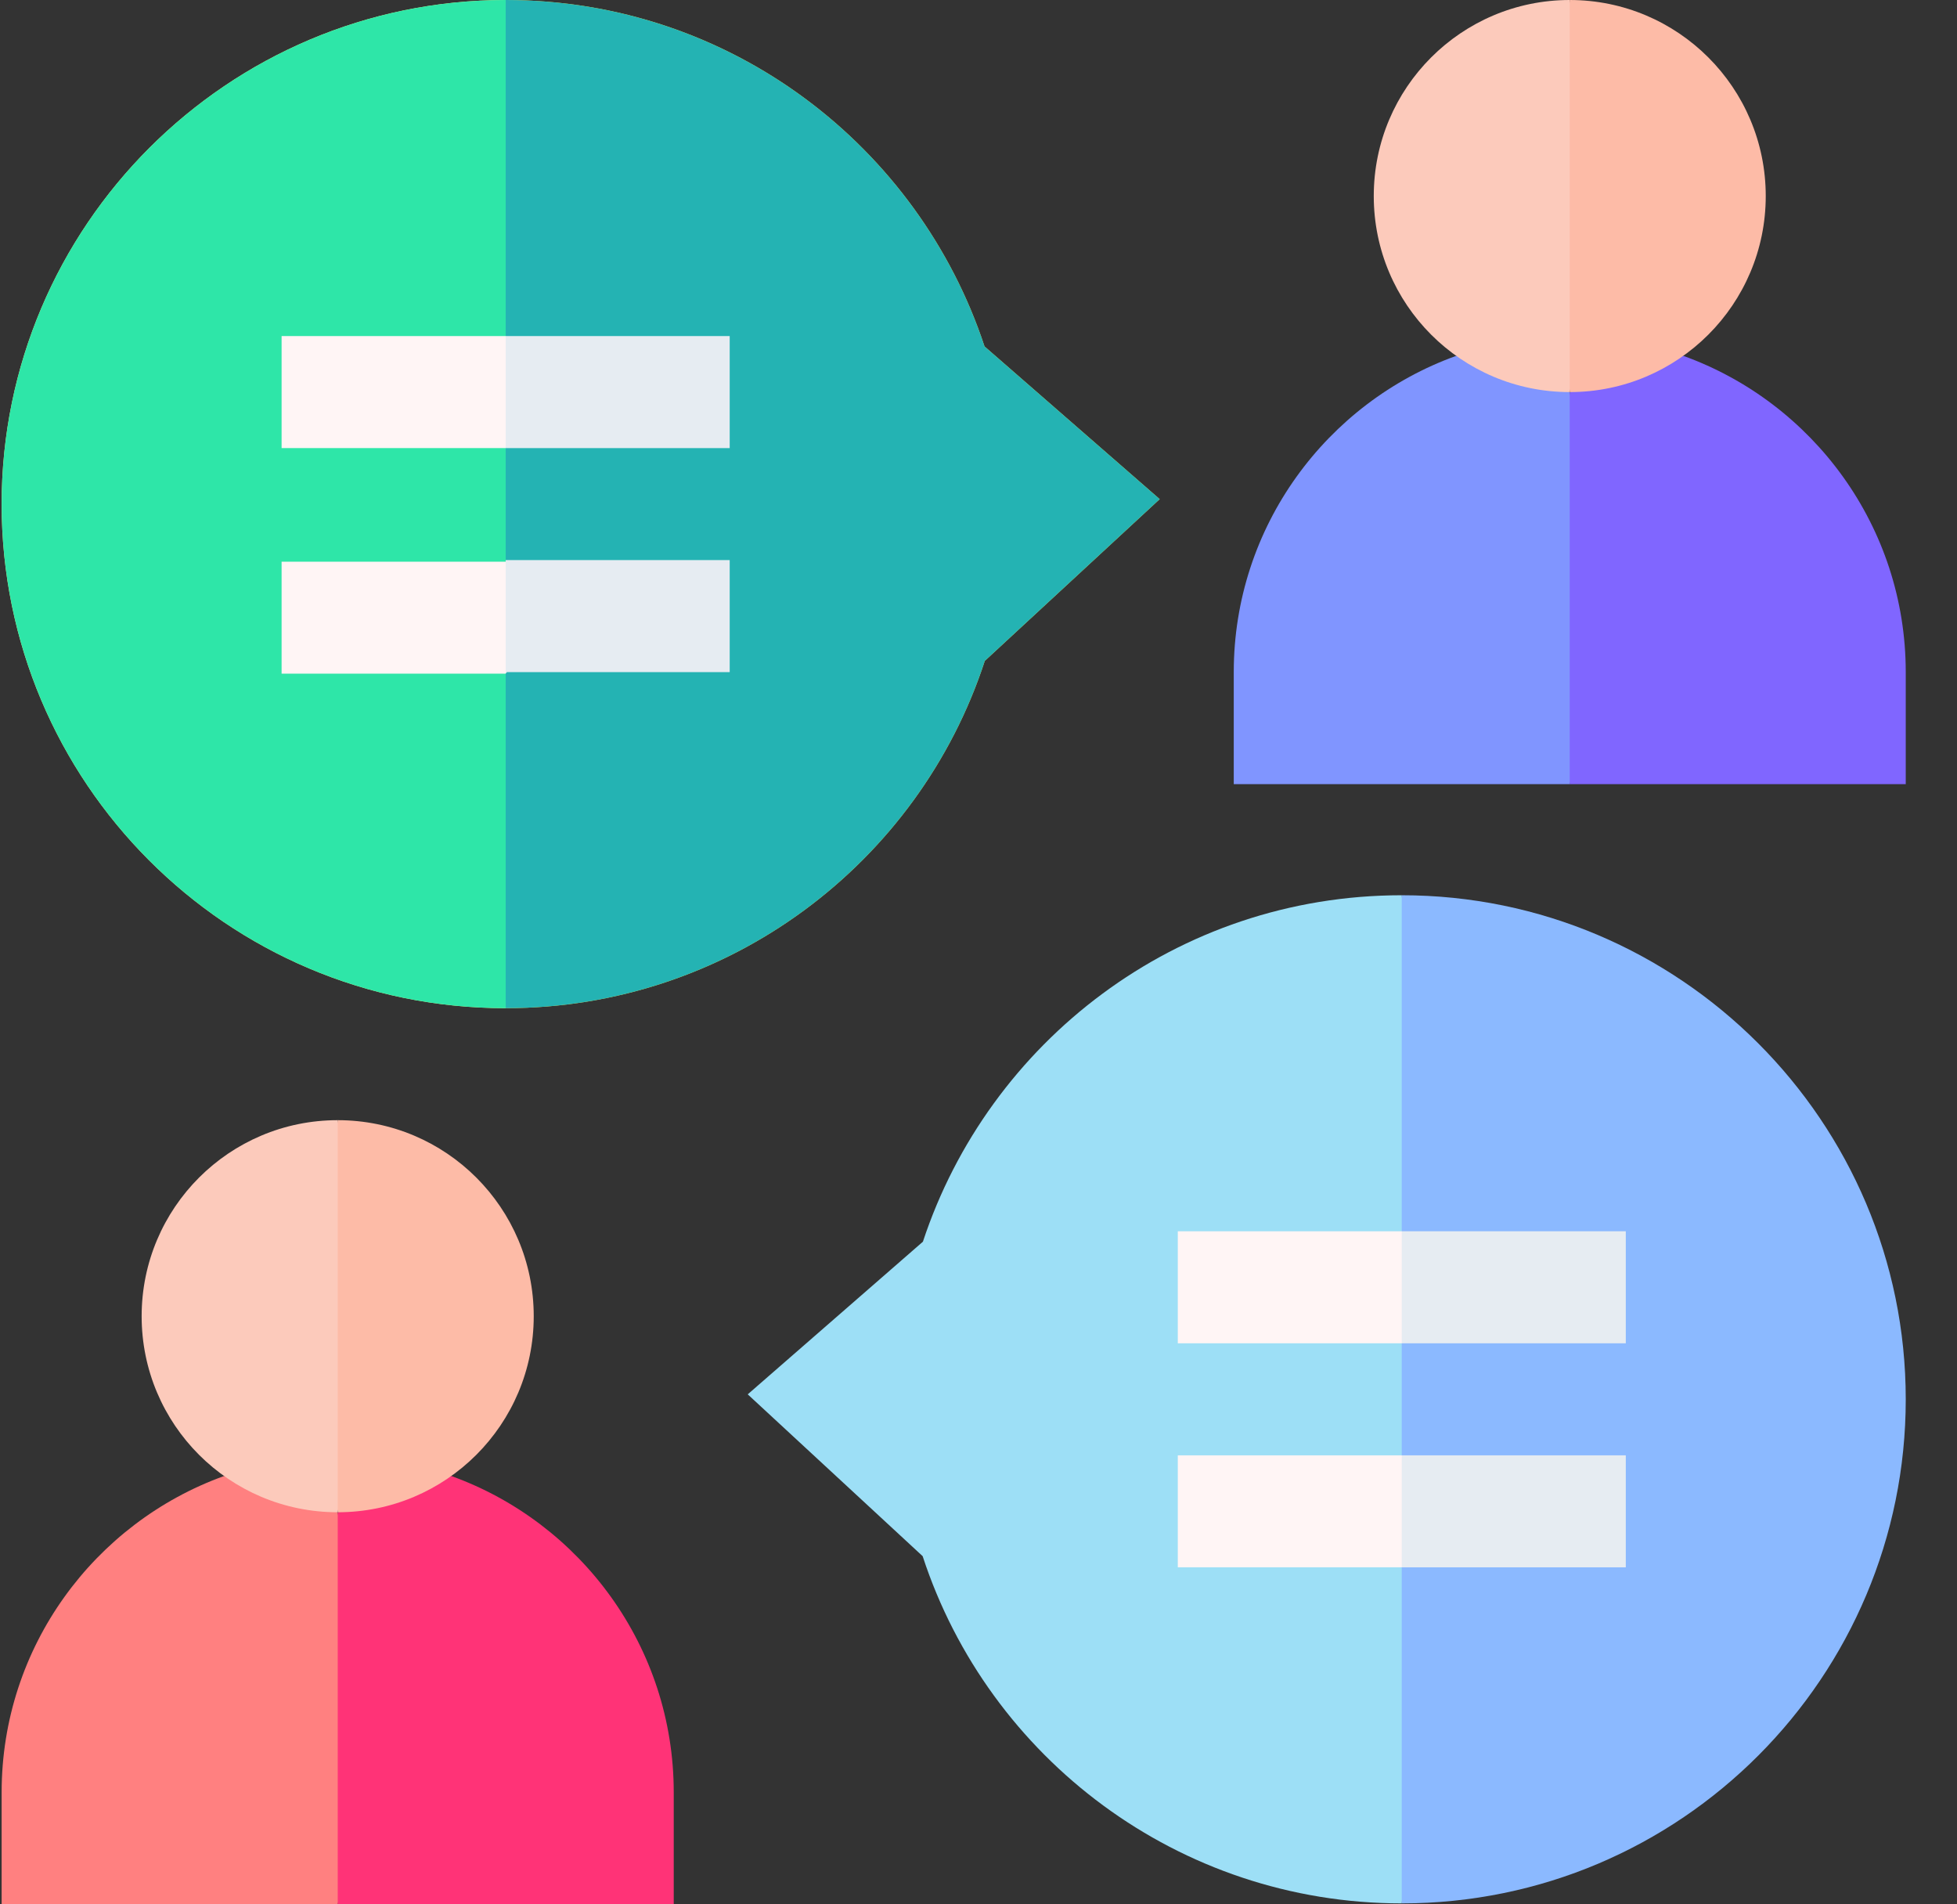
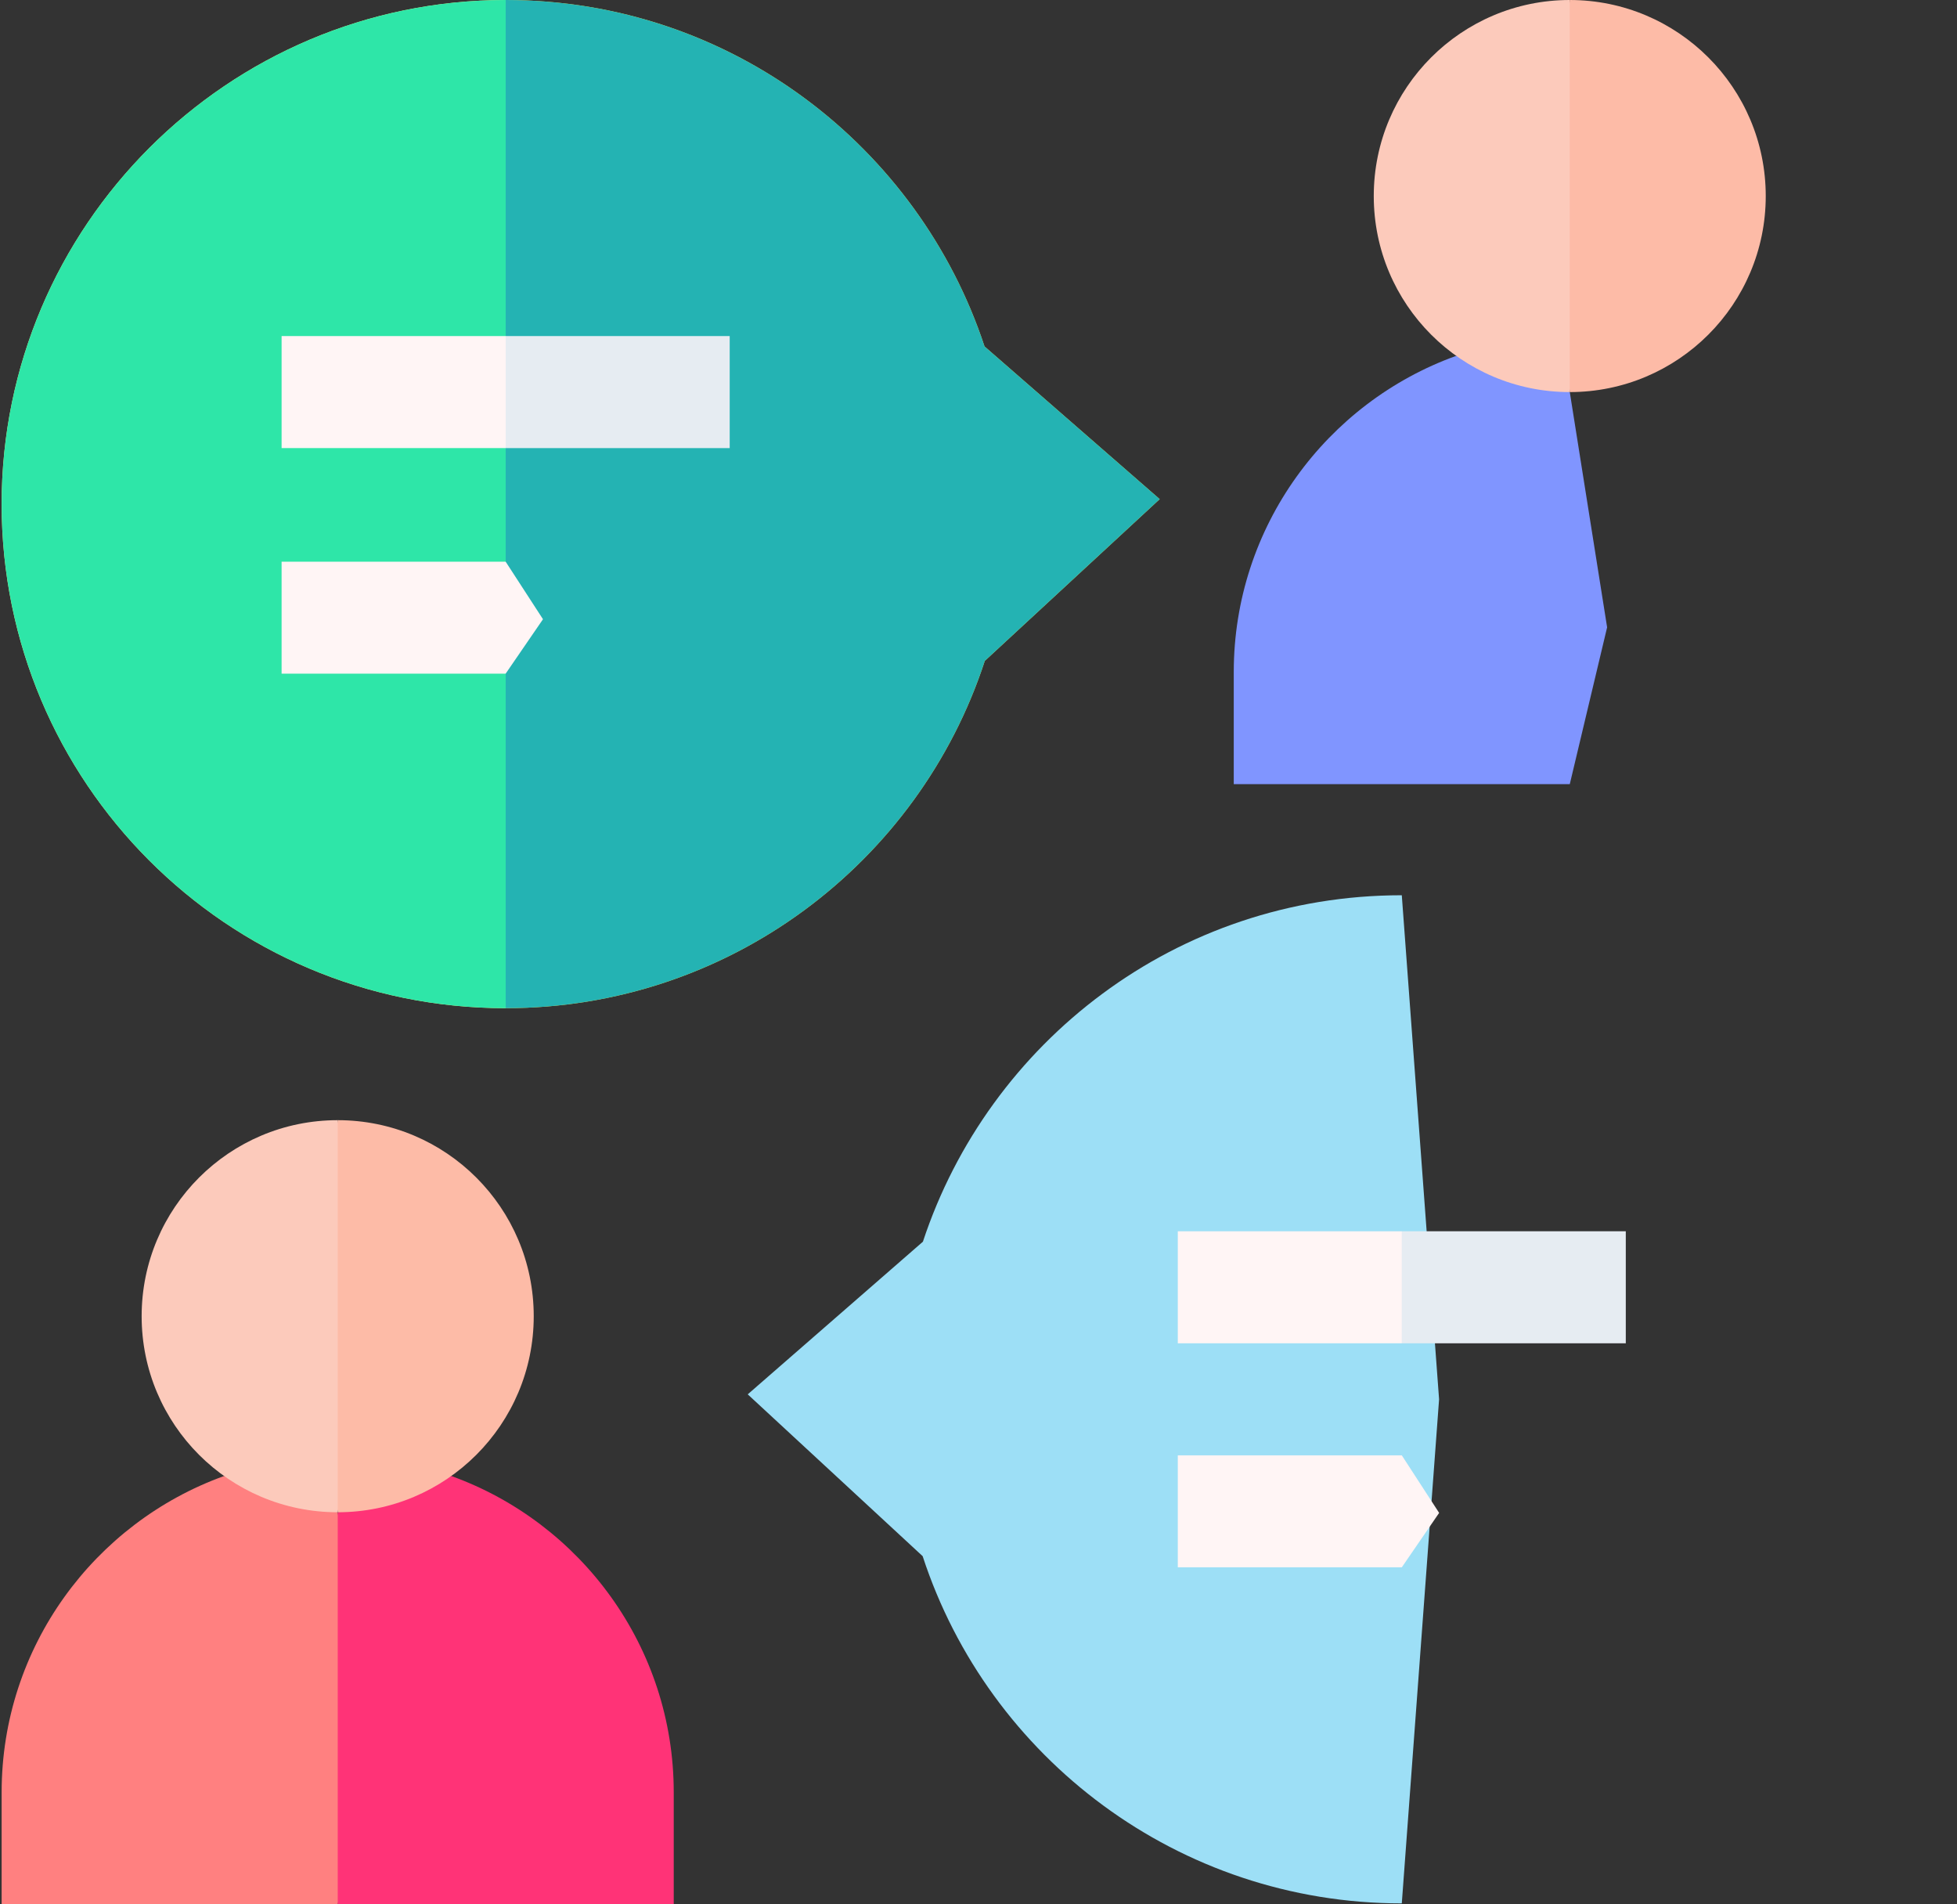
<svg xmlns="http://www.w3.org/2000/svg" width="37" height="36" viewBox="0 0 37 36" fill="none">
  <rect x="0" y="0" width="37" height="36" fill="#333333" stroke="none" />
  <g clip-path="url(#clip0_1156_1900)">
    <path d="M17.449 23.473C18.692 19.705 22.24 16.924 26.502 16.924H26.503L27.208 26.453L26.503 35.982C26.502 35.982 26.502 35.982 26.502 35.982C22.285 35.982 18.691 33.237 17.444 29.418C16.274 28.337 15.3 27.436 14.137 26.359L17.449 23.473Z" fill="#9DDFF6" />
-     <path d="M36.031 26.453C36.031 31.695 31.784 35.982 26.502 35.982C26.502 34.962 26.502 17.96 26.502 16.924C31.756 16.924 36.031 21.199 36.031 26.453Z" fill="#8BB9FF" />
    <path d="M4.237 27.903C1.787 28.785 0.031 31.133 0.031 33.882V36H6.384L7.09 33.035L6.384 28.588L4.237 27.903Z" fill="#FF8080" />
    <path d="M6.385 28.588V36H12.738V33.882C12.738 31.133 10.982 28.785 8.532 27.903L6.385 28.588Z" fill="#FF3377" />
    <path d="M2.678 24.882C2.678 26.929 4.337 28.588 6.384 28.588L7.09 24.882L6.384 21.176C4.337 21.176 2.678 22.835 2.678 24.882Z" fill="#FCCABB" />
    <path d="M10.091 24.882C10.091 22.835 8.432 21.176 6.385 21.176V28.588C8.431 28.588 10.091 26.929 10.091 24.882Z" fill="#FDBBA7" />
    <path d="M22.268 29.629V27.512H26.503L27.209 28.6L26.503 29.629H22.268Z" fill="#FFF5F5" />
-     <path d="M26.502 27.512H30.738V29.629H26.502V27.512Z" fill="#E6ECF2" />
    <path d="M22.268 23.276H26.503L27.209 24.335L26.503 25.394H22.268V23.276Z" fill="#FFF5F5" />
    <path d="M26.502 23.276H30.738V25.394H26.502V23.276Z" fill="#E6ECF2" />
    <path d="M0.031 9.53C0.031 14.772 4.278 19.059 9.56 19.059C9.56 18.039 9.56 1.037 9.56 0C4.306 0.001 0.031 4.275 0.031 9.53Z" fill="#FFF17D" />
    <path d="M18.614 6.549C17.371 2.782 13.823 0 9.561 0C9.561 0 9.561 0 9.561 0V19.059H9.561C13.778 19.059 17.372 16.314 18.619 12.494C19.789 11.413 20.763 10.512 21.926 9.436L18.614 6.549Z" fill="#FFD845" />
    <path d="M9.561 10.588H13.796V12.706H9.561V10.588Z" fill="#E6ECF2" />
    <path d="M5.324 12.706H9.56C9.56 11.96 9.56 11.324 9.56 10.588H5.324V12.706Z" fill="#FFF5F5" />
    <path d="M9.561 6.353H13.796V8.471H9.561V6.353Z" fill="#E6ECF2" />
-     <path d="M5.324 6.353V8.471H9.56C9.56 7.738 9.56 7.107 9.56 6.353H5.324Z" fill="#FFF5F5" />
    <path d="M0.031 9.53C0.031 14.772 4.278 19.059 9.56 19.059L10.266 9.847L9.56 0C4.306 0.001 0.031 4.275 0.031 9.53Z" fill="#2EE6A8" />
    <path d="M18.614 6.549C17.371 2.782 13.823 0 9.561 0C9.561 0 9.561 0 9.561 0V19.059H9.561C13.778 19.059 17.372 16.314 18.619 12.494C19.789 11.413 20.763 10.512 21.926 9.436L18.614 6.549Z" fill="#24B3B3" />
    <path d="M5.324 12.735H9.56L10.266 11.706L9.56 10.618H5.324V12.735Z" fill="#FFF5F5" />
    <path d="M5.324 6.353V8.471H9.56L10.266 7.411L9.56 6.353H5.324Z" fill="#FFF5F5" />
-     <path d="M9.561 10.588H13.796V12.706H9.561V10.588Z" fill="#E6ECF2" />
    <path d="M9.561 6.353H13.796V8.471H9.561V6.353Z" fill="#E6ECF2" />
    <path d="M27.532 6.727C25.082 7.609 23.326 9.956 23.326 12.706V14.824H29.679L30.385 11.859L29.679 7.412L27.532 6.727Z" fill="#8095FF" />
-     <path d="M29.678 7.412V14.824H36.031V12.706C36.031 9.956 34.275 7.609 31.825 6.727L29.678 7.412Z" fill="#8066FF" />
    <path d="M25.973 3.706C25.973 5.753 27.632 7.412 29.678 7.412L30.384 3.706L29.678 0C27.632 0 25.973 1.659 25.973 3.706Z" fill="#FCCABB" />
    <path d="M33.384 3.706C33.384 1.659 31.724 0 29.678 0V7.412C31.724 7.412 33.384 5.753 33.384 3.706Z" fill="#FDBBA7" />
  </g>
  <defs>
    <clipPath id="clip0_1156_1900">
      <rect width="36" height="36" fill="white" transform="translate(0.031)" />
    </clipPath>
  </defs>
</svg>